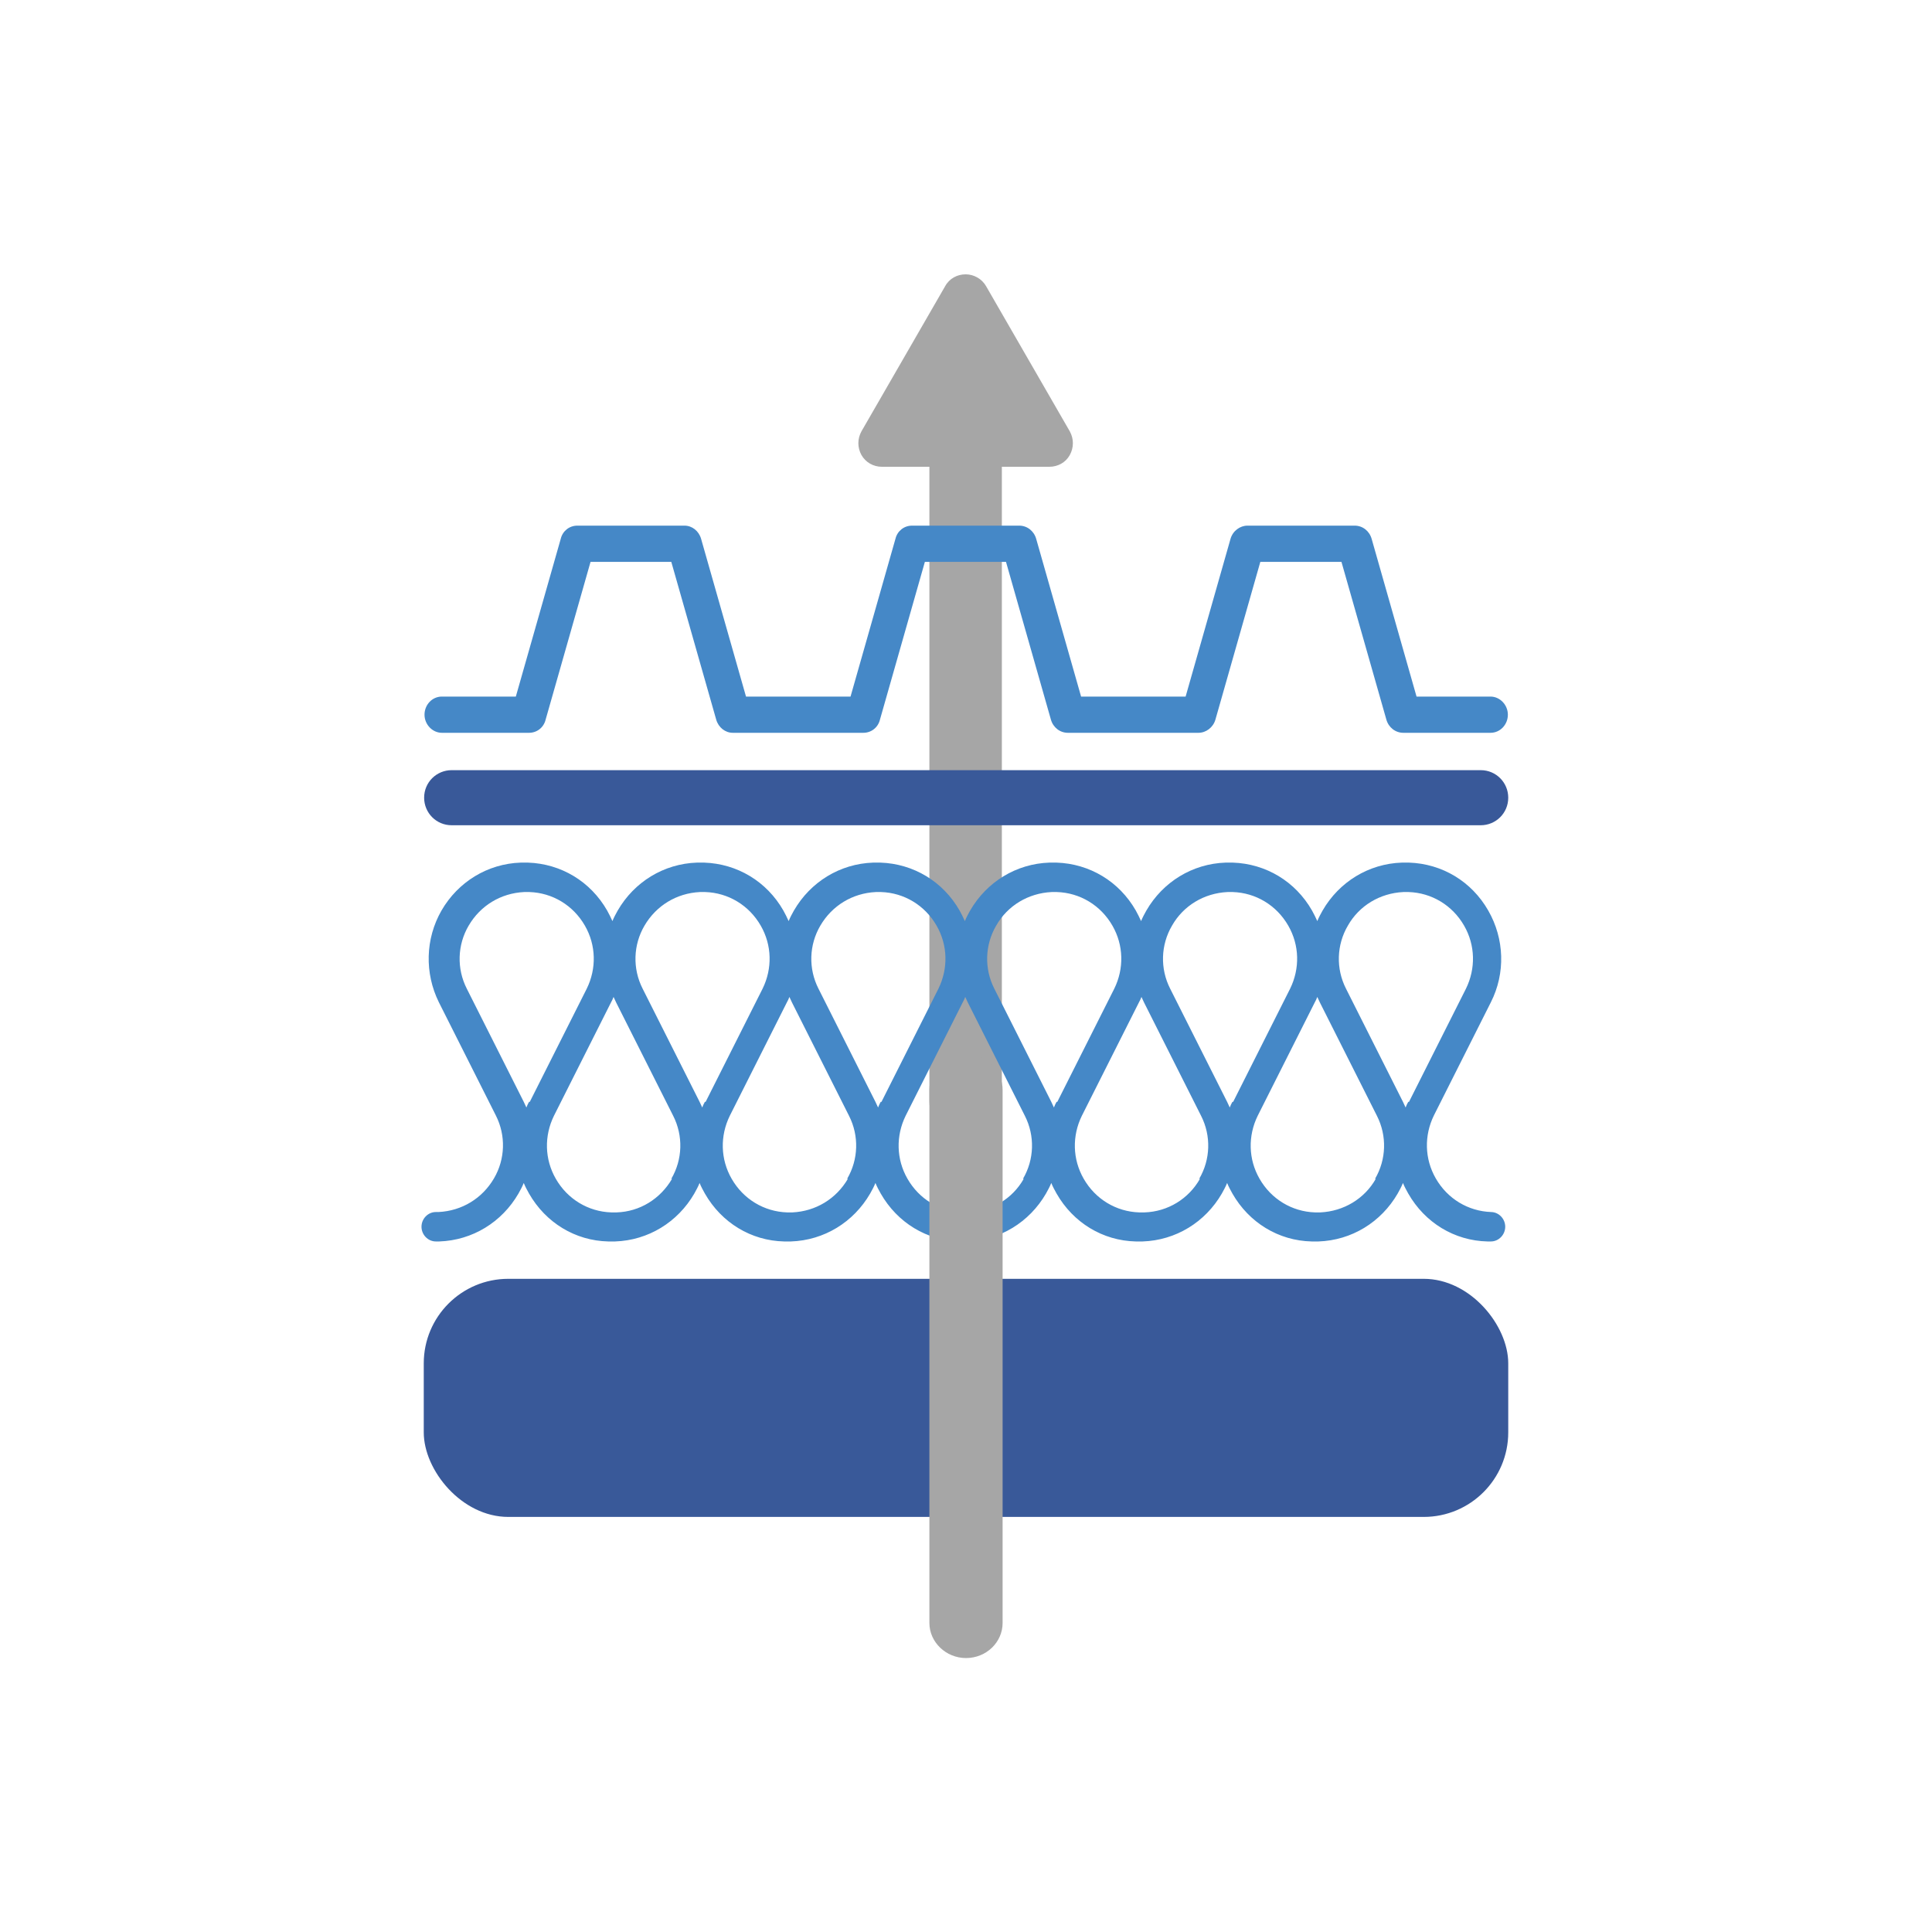
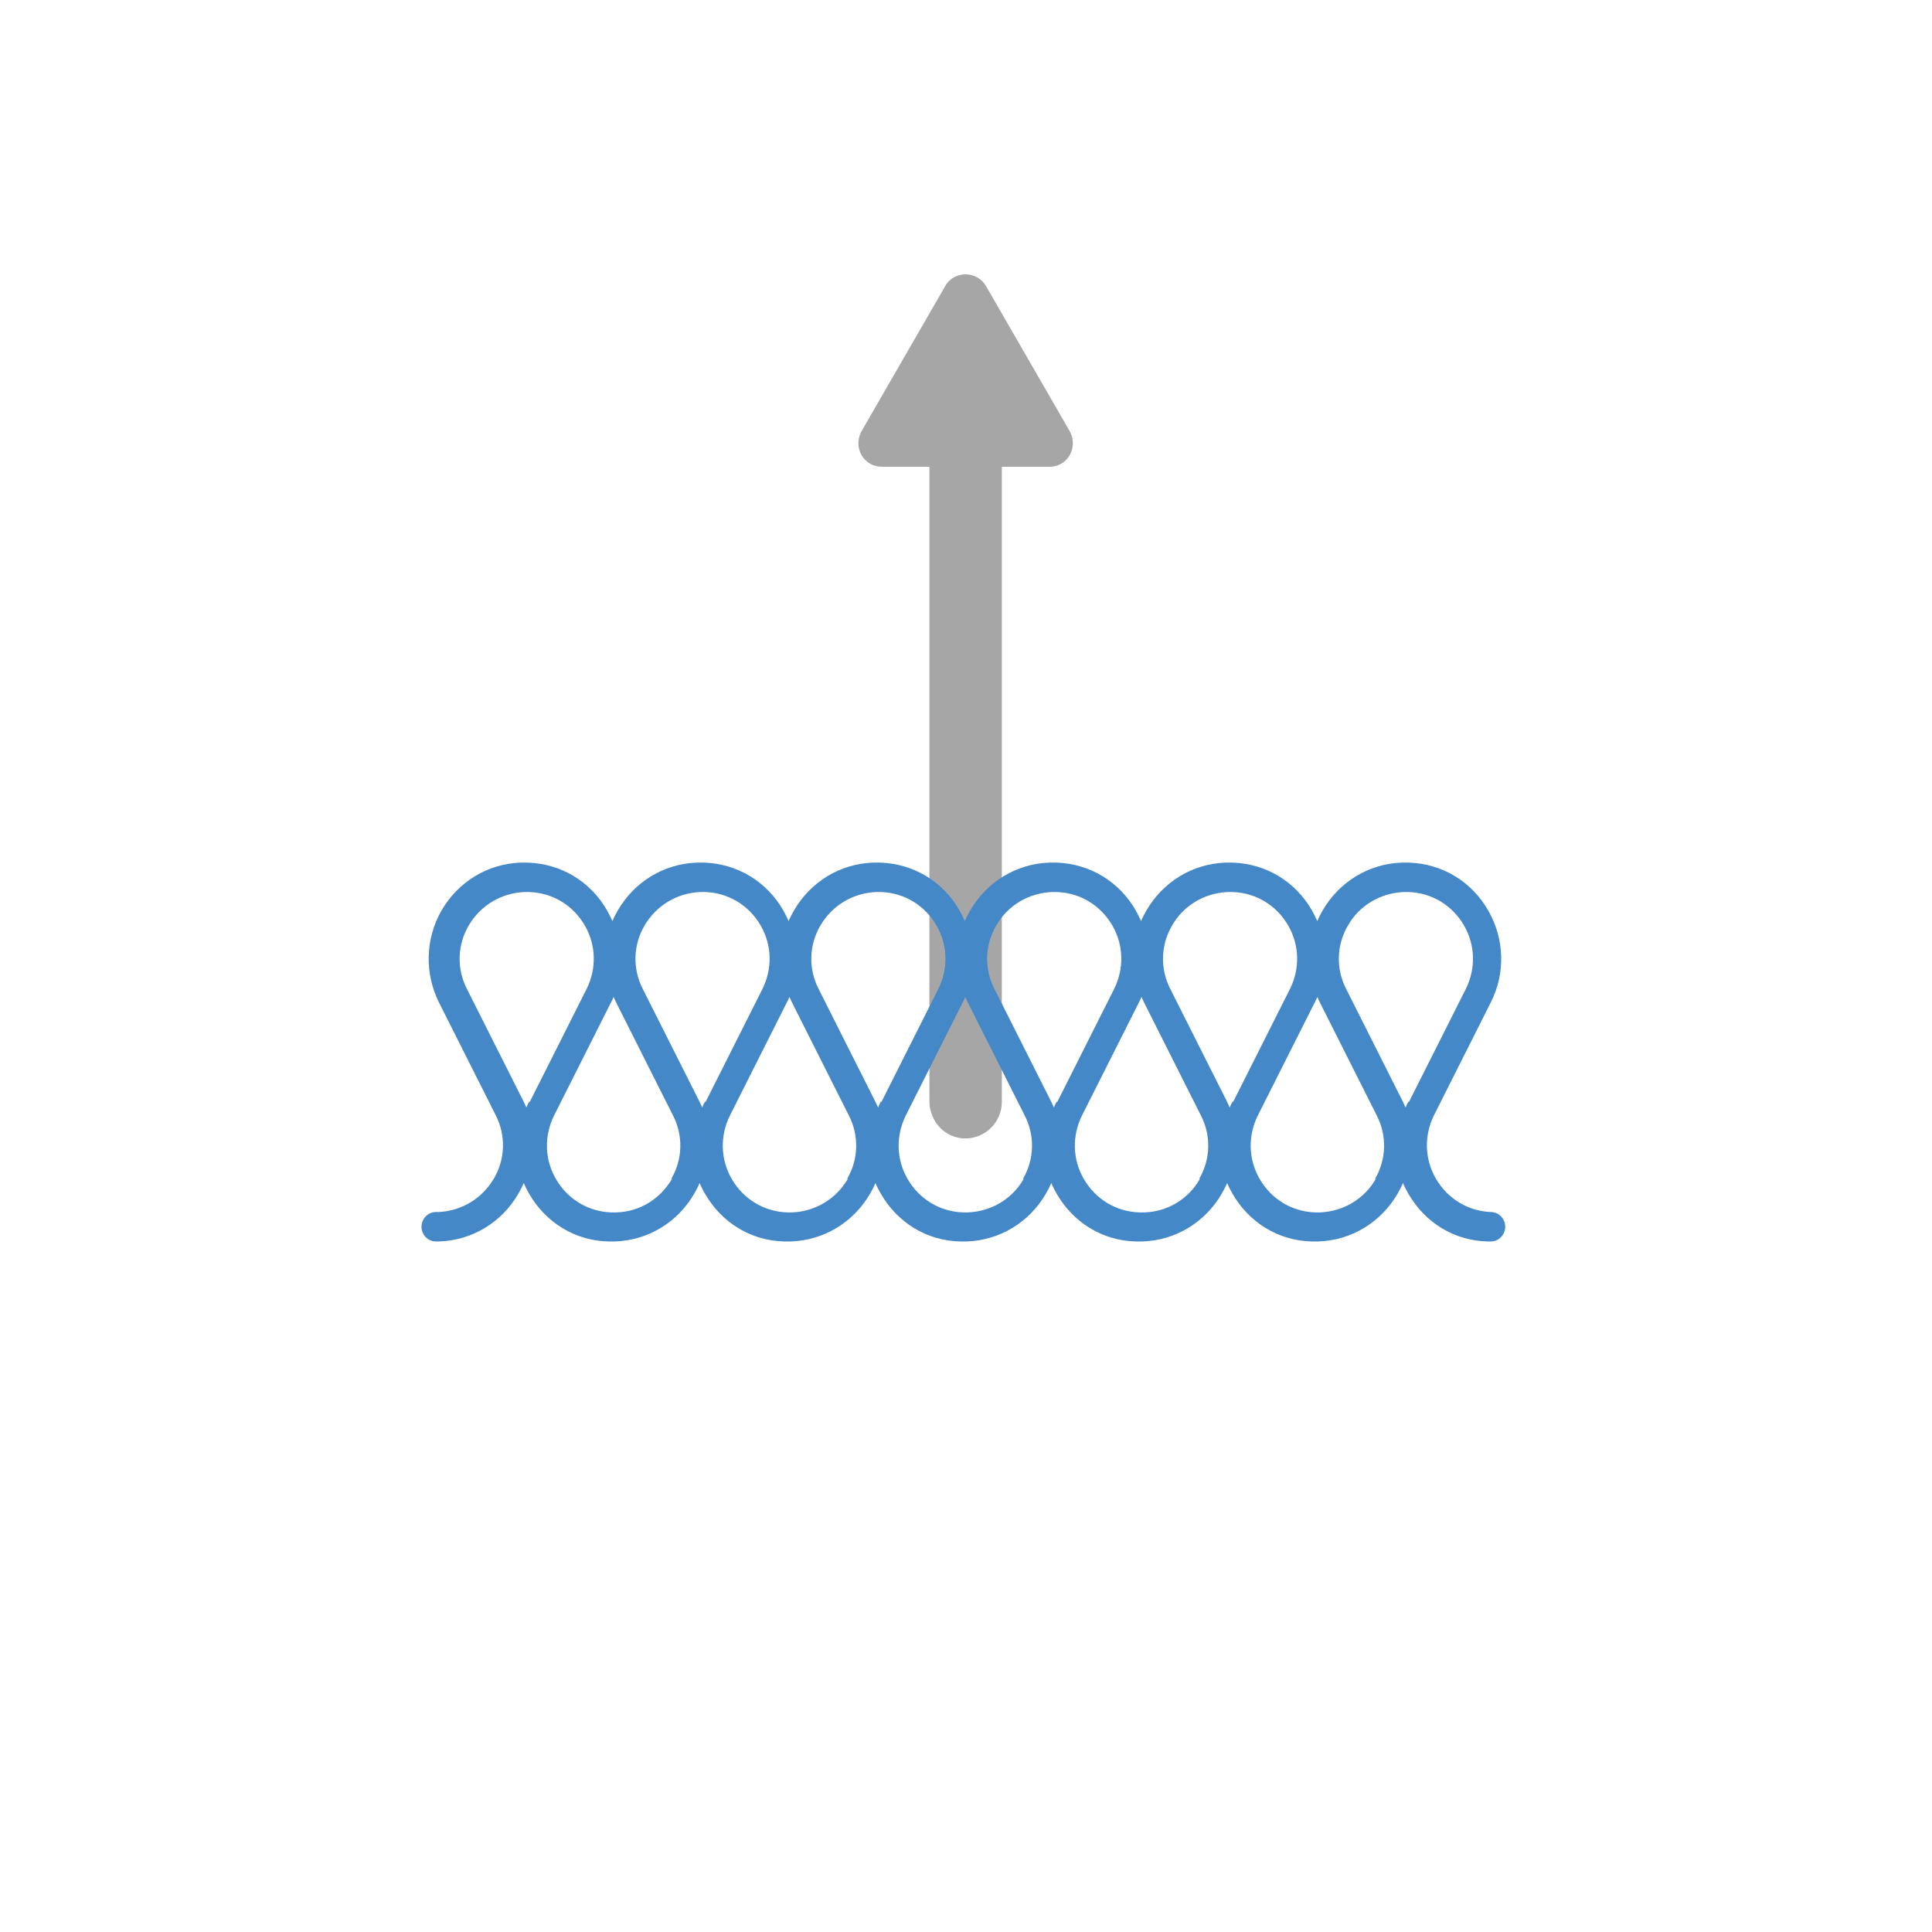
<svg xmlns="http://www.w3.org/2000/svg" id="Ebene_1" data-name="Ebene 1" version="1.1" viewBox="0 0 512 512">
  <defs>
    <style>
      .cls-1 {
        fill: #a6a6a6;
      }

      .cls-1, .cls-2, .cls-3 {
        stroke-width: 0px;
      }

      .cls-2 {
        fill: #395999;
      }

      .cls-3 {
        fill: #4588c7;
      }
    </style>
  </defs>
  <path class="cls-1" d="M256,301.7c-.1,0-.3,0-.5,0-5.2-.2-9.2-4.6-9.2-9.9V123.7h-12.6c-2.3,0-4.3-1.2-5.4-3.1-1.1-2-1.1-4.3,0-6.3l22.2-38.5c1.1-2,3.2-3.1,5.4-3.1s4.3,1.2,5.4,3.1l22.2,38.5c1.1,2,1.1,4.3,0,6.3s-3.2,3.1-5.4,3.1h-12.6v168.3c0,5.3-4.3,9.7-9.7,9.7h0Z" />
-   <rect class="cls-2" x="112.3" y="338.9" width="287.4" height="63.1" rx="22.4" ry="22.4" />
-   <path class="cls-2" d="M119.7,204.1h272.7c4.1,0,7.3,3.3,7.3,7.3h0c0,4.1-3.3,7.3-7.3,7.3H119.7c-4.1,0-7.3-3.3-7.3-7.3h0c0-4.1,3.3-7.3,7.3-7.3Z" />
  <path class="cls-3" d="M395.9,321.2c-.2,0-.5,0-.7,0-6.1-.2-11.6-3.5-14.7-8.9-3-5.2-3.1-11.4-.5-16.7l15.1-30c3.9-7.7,3.6-16.8-.7-24.3-4.4-7.7-12.2-12.4-21-12.7-.6,0-1.2,0-1.9,0-8.8.3-16.6,5.1-21,12.7-.5.9-1,1.8-1.4,2.8-.4-.9-.9-1.9-1.4-2.8-4.4-7.7-12.2-12.4-21-12.7-.6,0-1.2,0-1.9,0-8.8.3-16.6,5.1-21,12.7-.5.9-1,1.8-1.4,2.8-.4-.9-.9-1.9-1.4-2.8-4.4-7.7-12.2-12.4-21-12.7-.6,0-1.2,0-1.9,0-8.8.3-16.6,5.1-21,12.7-.5.9-1,1.8-1.4,2.8-.4-.9-.9-1.9-1.4-2.8-4.4-7.7-12.2-12.4-21-12.7-.6,0-1.2,0-1.9,0-8.8.3-16.6,5.1-21,12.7-.5.9-1,1.8-1.4,2.8-.4-.9-.9-1.9-1.4-2.8-4.4-7.7-12.2-12.4-21-12.7-.6,0-1.2,0-1.9,0-8.8.3-16.6,5.1-21,12.7-.5.9-1,1.8-1.4,2.8-.4-.9-.9-1.9-1.4-2.8-4.4-7.7-12.2-12.4-21-12.7-.6,0-1.2,0-1.9,0-8.8.3-16.6,5.1-21,12.7-4.3,7.5-4.5,16.6-.7,24.3l15.1,30c2.7,5.3,2.5,11.6-.5,16.7-3.1,5.3-8.5,8.6-14.7,8.9-.2,0-.4,0-.7,0-2.1,0-3.8,1.8-3.8,3.9s1.7,3.9,3.8,3.9.6,0,.9,0c8.8-.3,16.6-5.1,21-12.7.5-.9,1-1.8,1.4-2.8.4,1,.9,1.9,1.4,2.8,4.4,7.7,12.2,12.5,21,12.7.3,0,.6,0,.9,0s.6,0,.9,0c8.8-.3,16.6-5.1,21-12.7.5-.9,1-1.8,1.4-2.8.4,1,.9,1.9,1.4,2.8,4.4,7.7,12.2,12.5,21,12.7.3,0,.6,0,.9,0s.6,0,.9,0c8.8-.3,16.6-5.1,21-12.7.5-.9,1-1.8,1.4-2.8.4,1,.9,1.9,1.4,2.8,4.4,7.7,12.2,12.5,21,12.7.3,0,.6,0,.9,0s.6,0,.9,0c8.8-.3,16.6-5.1,21-12.7.5-.9,1-1.8,1.4-2.8.4,1,.9,1.9,1.4,2.8,4.4,7.7,12.2,12.5,21,12.7.3,0,.6,0,.9,0s.6,0,.9,0c8.8-.3,16.6-5.1,21-12.7.5-.9,1-1.8,1.4-2.8.4,1,.9,1.9,1.4,2.8,4.4,7.7,12.2,12.5,21,12.7.3,0,.6,0,.9,0s.6,0,.9,0c8.8-.3,16.6-5.1,21-12.7.5-.9,1-1.8,1.4-2.8.4,1,.9,1.9,1.4,2.8,4.4,7.7,12.2,12.5,21,12.7.3,0,.6,0,.9,0,2.1,0,3.8-1.8,3.8-3.9s-1.7-3.9-3.8-3.9h0ZM140.2,292c-.3.5-.5,1-.7,1.5-.2-.5-.5-1-.7-1.5l-15.1-30c-2.7-5.3-2.5-11.6.5-16.7,3.1-5.3,8.5-8.6,14.7-8.9.2,0,.4,0,.7,0s.4,0,.7,0c6.1.2,11.6,3.5,14.7,8.9,3,5.2,3.1,11.4.5,16.7l-15.1,30h0ZM178.1,312.4c-3.1,5.3-8.5,8.7-14.7,8.9-.2,0-.4,0-.7,0s-.4,0-.7,0c-6.1-.2-11.6-3.5-14.7-8.9-3-5.2-3.1-11.4-.5-16.7l15.1-30c.3-.5.5-1,.7-1.5.2.5.5,1,.7,1.5l15.1,30c2.7,5.3,2.5,11.6-.5,16.7h0ZM186.8,292c-.3.5-.5,1-.7,1.5-.2-.5-.5-1-.7-1.5l-15.1-30c-2.7-5.3-2.5-11.6.5-16.7,3.1-5.3,8.5-8.6,14.7-8.9.2,0,.4,0,.7,0s.4,0,.7,0c6.1.2,11.6,3.5,14.7,8.9,3,5.2,3.1,11.4.5,16.7l-15.1,30h0ZM224.7,312.4c-3.1,5.3-8.5,8.6-14.7,8.9-.2,0-.4,0-.7,0s-.4,0-.7,0c-6.1-.2-11.6-3.5-14.7-8.9-3-5.2-3.1-11.4-.5-16.7l15.1-30c.3-.5.5-1,.7-1.5.2.5.5,1,.7,1.5l15.1,30c2.7,5.3,2.5,11.6-.5,16.7h0ZM233.4,292c-.3.5-.5,1-.7,1.5-.2-.5-.5-1-.7-1.5l-15.1-30c-2.7-5.3-2.5-11.6.5-16.7,3.1-5.3,8.5-8.6,14.7-8.9.2,0,.4,0,.7,0s.4,0,.7,0c6.1.2,11.6,3.5,14.7,8.9,3,5.2,3.1,11.4.5,16.7l-15.1,30h0ZM271.3,312.4c-3,5.3-8.5,8.6-14.7,8.9-.2,0-.5,0-.7,0s-.4,0-.7,0c-6.1-.2-11.6-3.5-14.7-8.9-3-5.2-3.1-11.4-.5-16.7l15.1-30c.3-.5.5-1,.7-1.5.2.5.5,1,.7,1.5l15.1,30c2.7,5.3,2.5,11.6-.5,16.7h0ZM280,292c-.3.5-.5,1-.7,1.5-.2-.5-.5-1-.7-1.5l-15.1-30c-2.7-5.3-2.5-11.6.5-16.7,3-5.3,8.5-8.6,14.7-8.9.2,0,.5,0,.7,0s.5,0,.7,0c6.1.2,11.6,3.5,14.7,8.9,3,5.2,3.1,11.4.5,16.7l-15.1,30h0ZM318,312.4c-3,5.3-8.5,8.7-14.7,8.9-.2,0-.5,0-.7,0s-.5,0-.7,0c-6.1-.2-11.6-3.5-14.7-8.9-3-5.2-3.1-11.4-.5-16.7l15.1-30c.3-.5.5-1,.7-1.5.2.5.5,1,.7,1.5l15.1,30c2.7,5.3,2.5,11.6-.5,16.7h0ZM326.6,292c-.3.5-.5,1-.7,1.5-.2-.5-.5-1-.7-1.5l-15.1-30c-2.7-5.3-2.5-11.6.5-16.7,3-5.3,8.5-8.6,14.7-8.9.2,0,.5,0,.7,0s.5,0,.7,0c6.1.2,11.6,3.5,14.7,8.9,3,5.2,3.1,11.4.5,16.7l-15.1,30h0ZM364.6,312.4c-3,5.3-8.5,8.6-14.7,8.9-.2,0-.5,0-.7,0s-.5,0-.7,0c-6.1-.2-11.6-3.5-14.7-8.9-3-5.2-3.1-11.4-.5-16.7l15.1-30c.3-.5.5-1,.7-1.5.2.5.5,1,.7,1.5l15.1,30c2.7,5.3,2.5,11.6-.5,16.7h0ZM373.2,292c-.3.5-.5,1-.7,1.5-.2-.5-.5-1-.7-1.5l-15.1-30c-2.7-5.3-2.5-11.6.5-16.7,3-5.3,8.5-8.6,14.7-8.9.2,0,.5,0,.7,0s.5,0,.7,0c6.1.2,11.6,3.5,14.7,8.9,3,5.2,3.1,11.4.5,16.7l-15.1,30h0Z" />
-   <path class="cls-1" d="M256,439.4c-5.3,0-9.7-4.2-9.7-9.3v-141.3c0-5.1,4.3-9.3,9.7-9.3s9.7,4.2,9.7,9.3v141.3c0,5.1-4.3,9.3-9.7,9.3h0Z" />
-   <path class="cls-3" d="M395,184.6h-19.6l-11.9-41.8c-.6-2.1-2.4-3.5-4.5-3.5h-28.4c-2,0-3.9,1.4-4.5,3.5l-11.9,41.8h-27.7l-11.9-41.8c-.6-2.1-2.4-3.5-4.5-3.5h-28.4c-2.1,0-3.9,1.4-4.4,3.5l-11.9,41.8h-27.7l-11.9-41.8c-.6-2.1-2.4-3.5-4.4-3.5h-28.4c-2.1,0-3.9,1.4-4.4,3.5l-11.9,41.8h-19.6c-2.6,0-4.6,2.2-4.6,4.8s2.1,4.8,4.6,4.8h23.1c2.1,0,3.9-1.4,4.4-3.5l11.9-41.8h21.4l11.9,41.8c.6,2.1,2.4,3.5,4.4,3.5h34.6c2.1,0,3.9-1.4,4.4-3.5l11.9-41.8h21.5l11.9,41.8c.6,2.1,2.4,3.5,4.5,3.5h34.6c2,0,3.9-1.4,4.5-3.5l11.9-41.8h21.5l11.9,41.8c.6,2.1,2.4,3.5,4.5,3.5h23.1c2.6,0,4.6-2.2,4.6-4.8s-2.1-4.8-4.6-4.8h0Z" />
</svg>